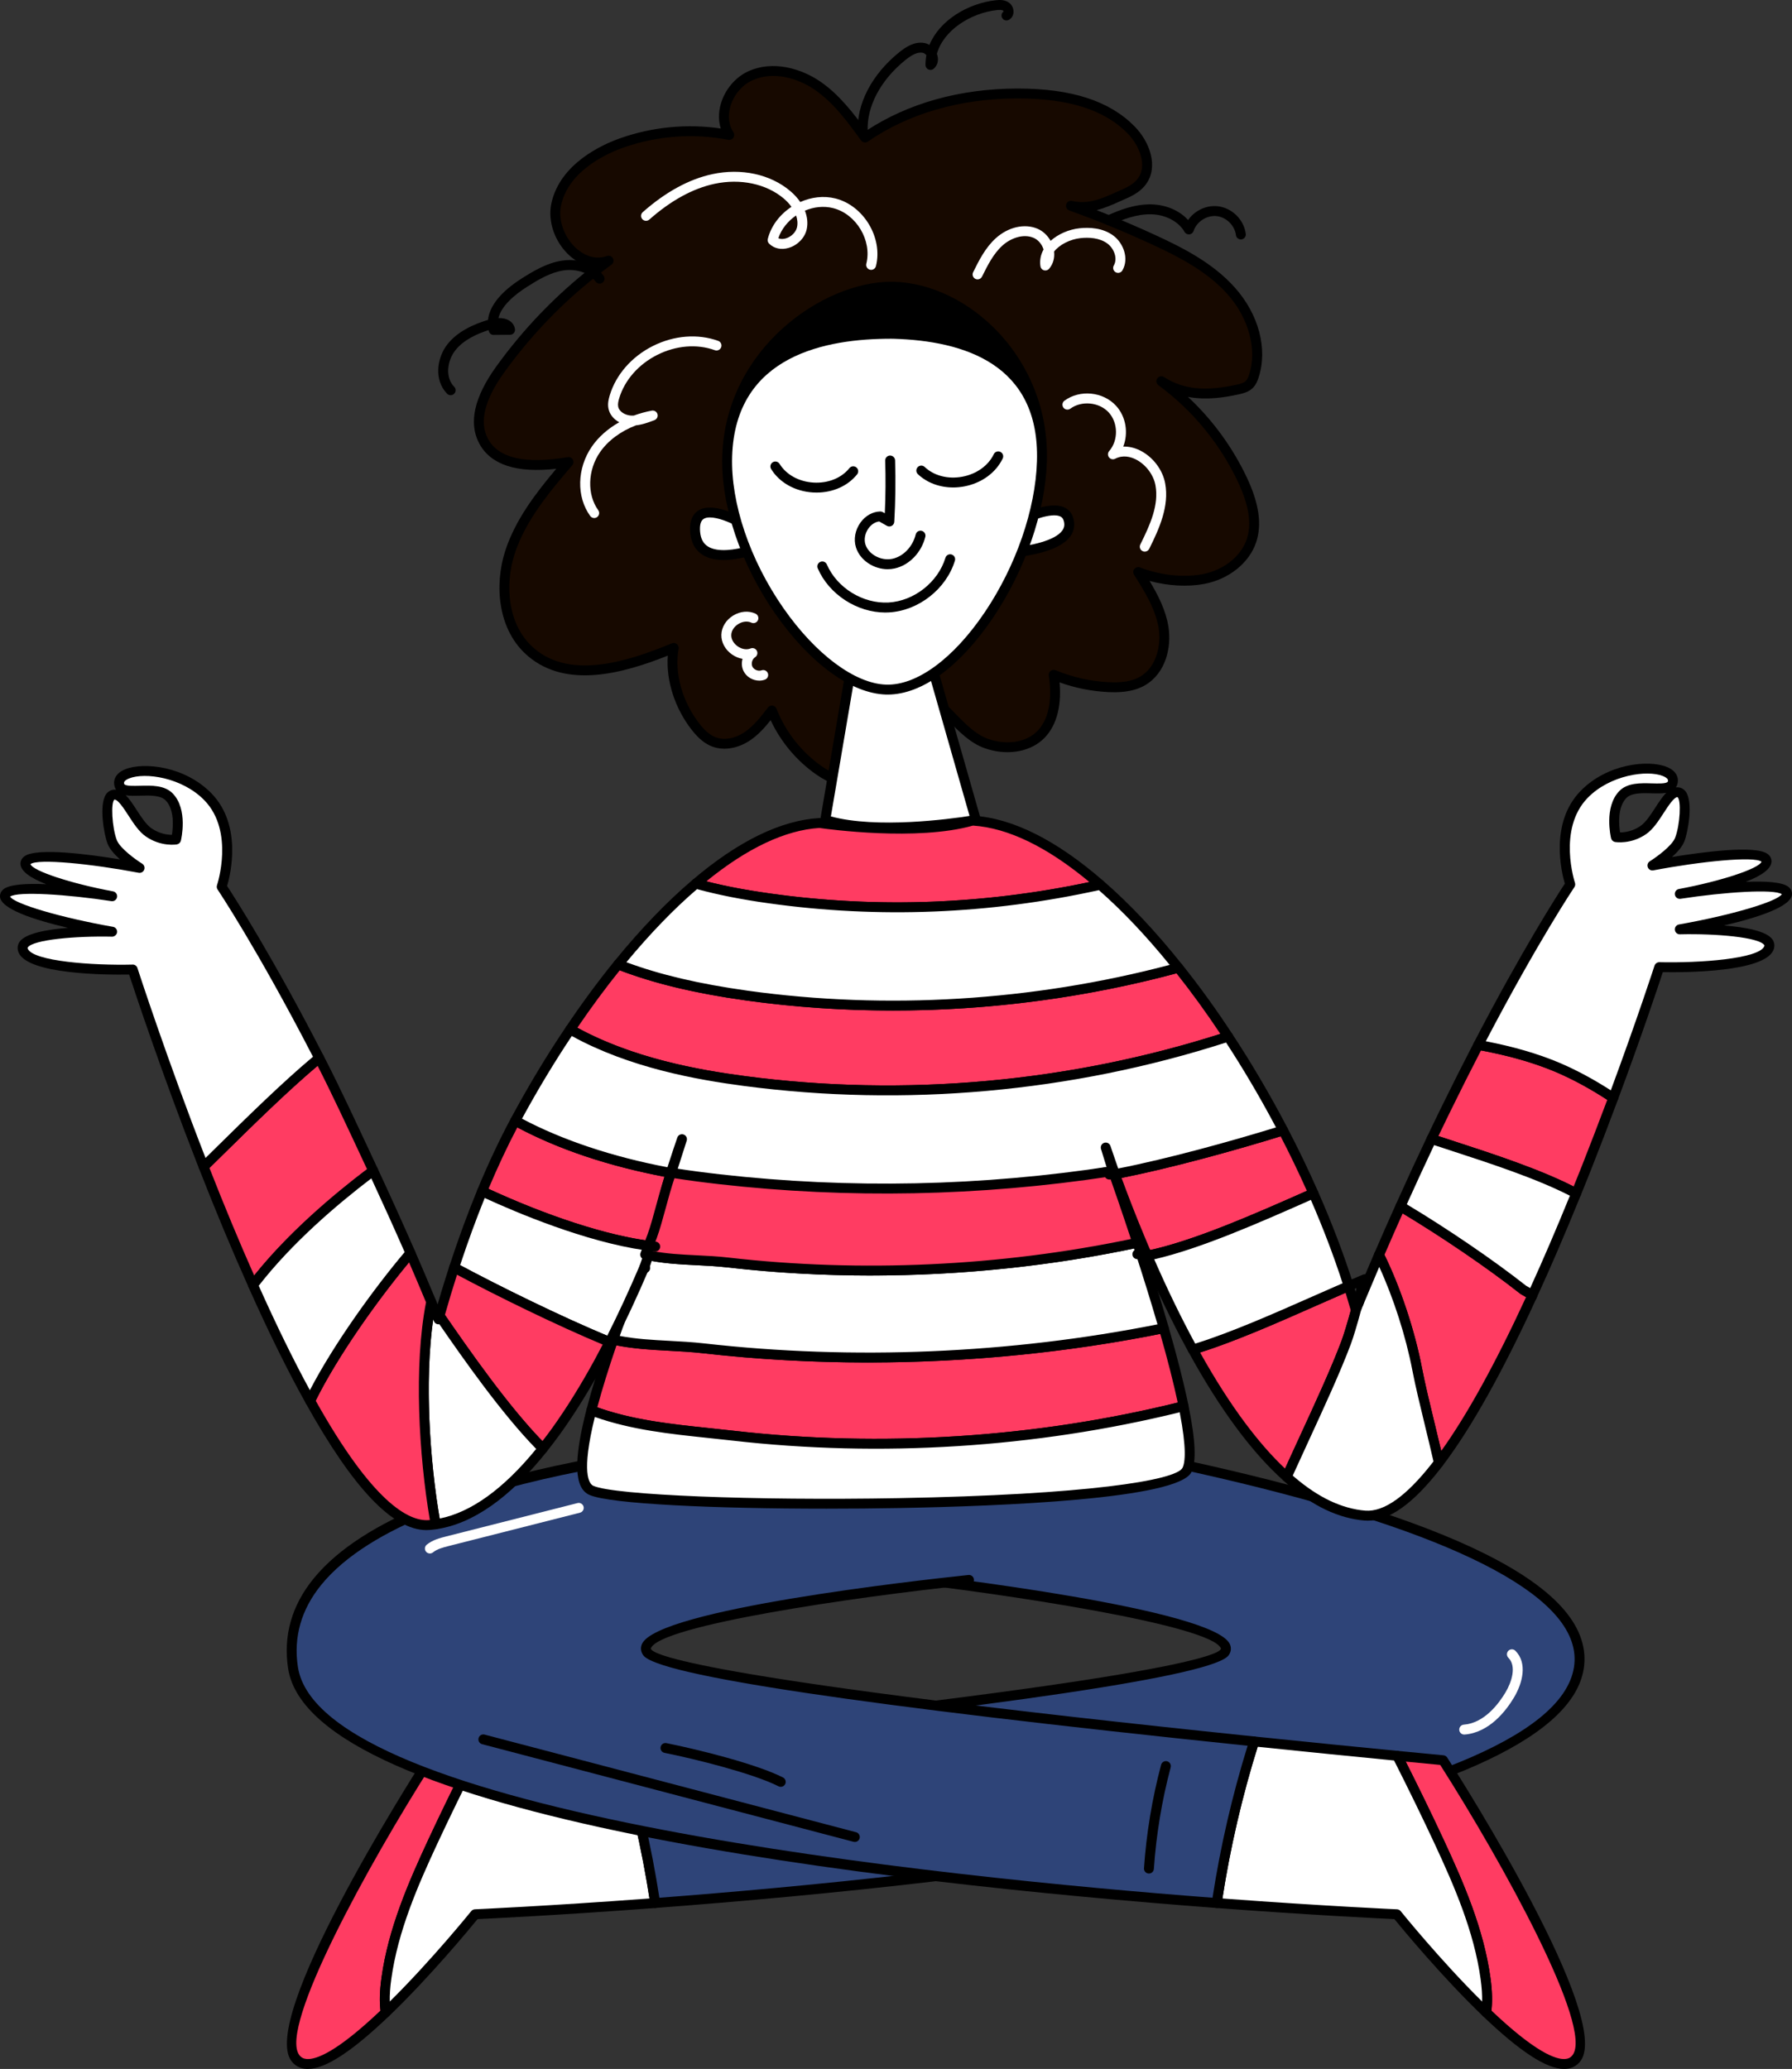
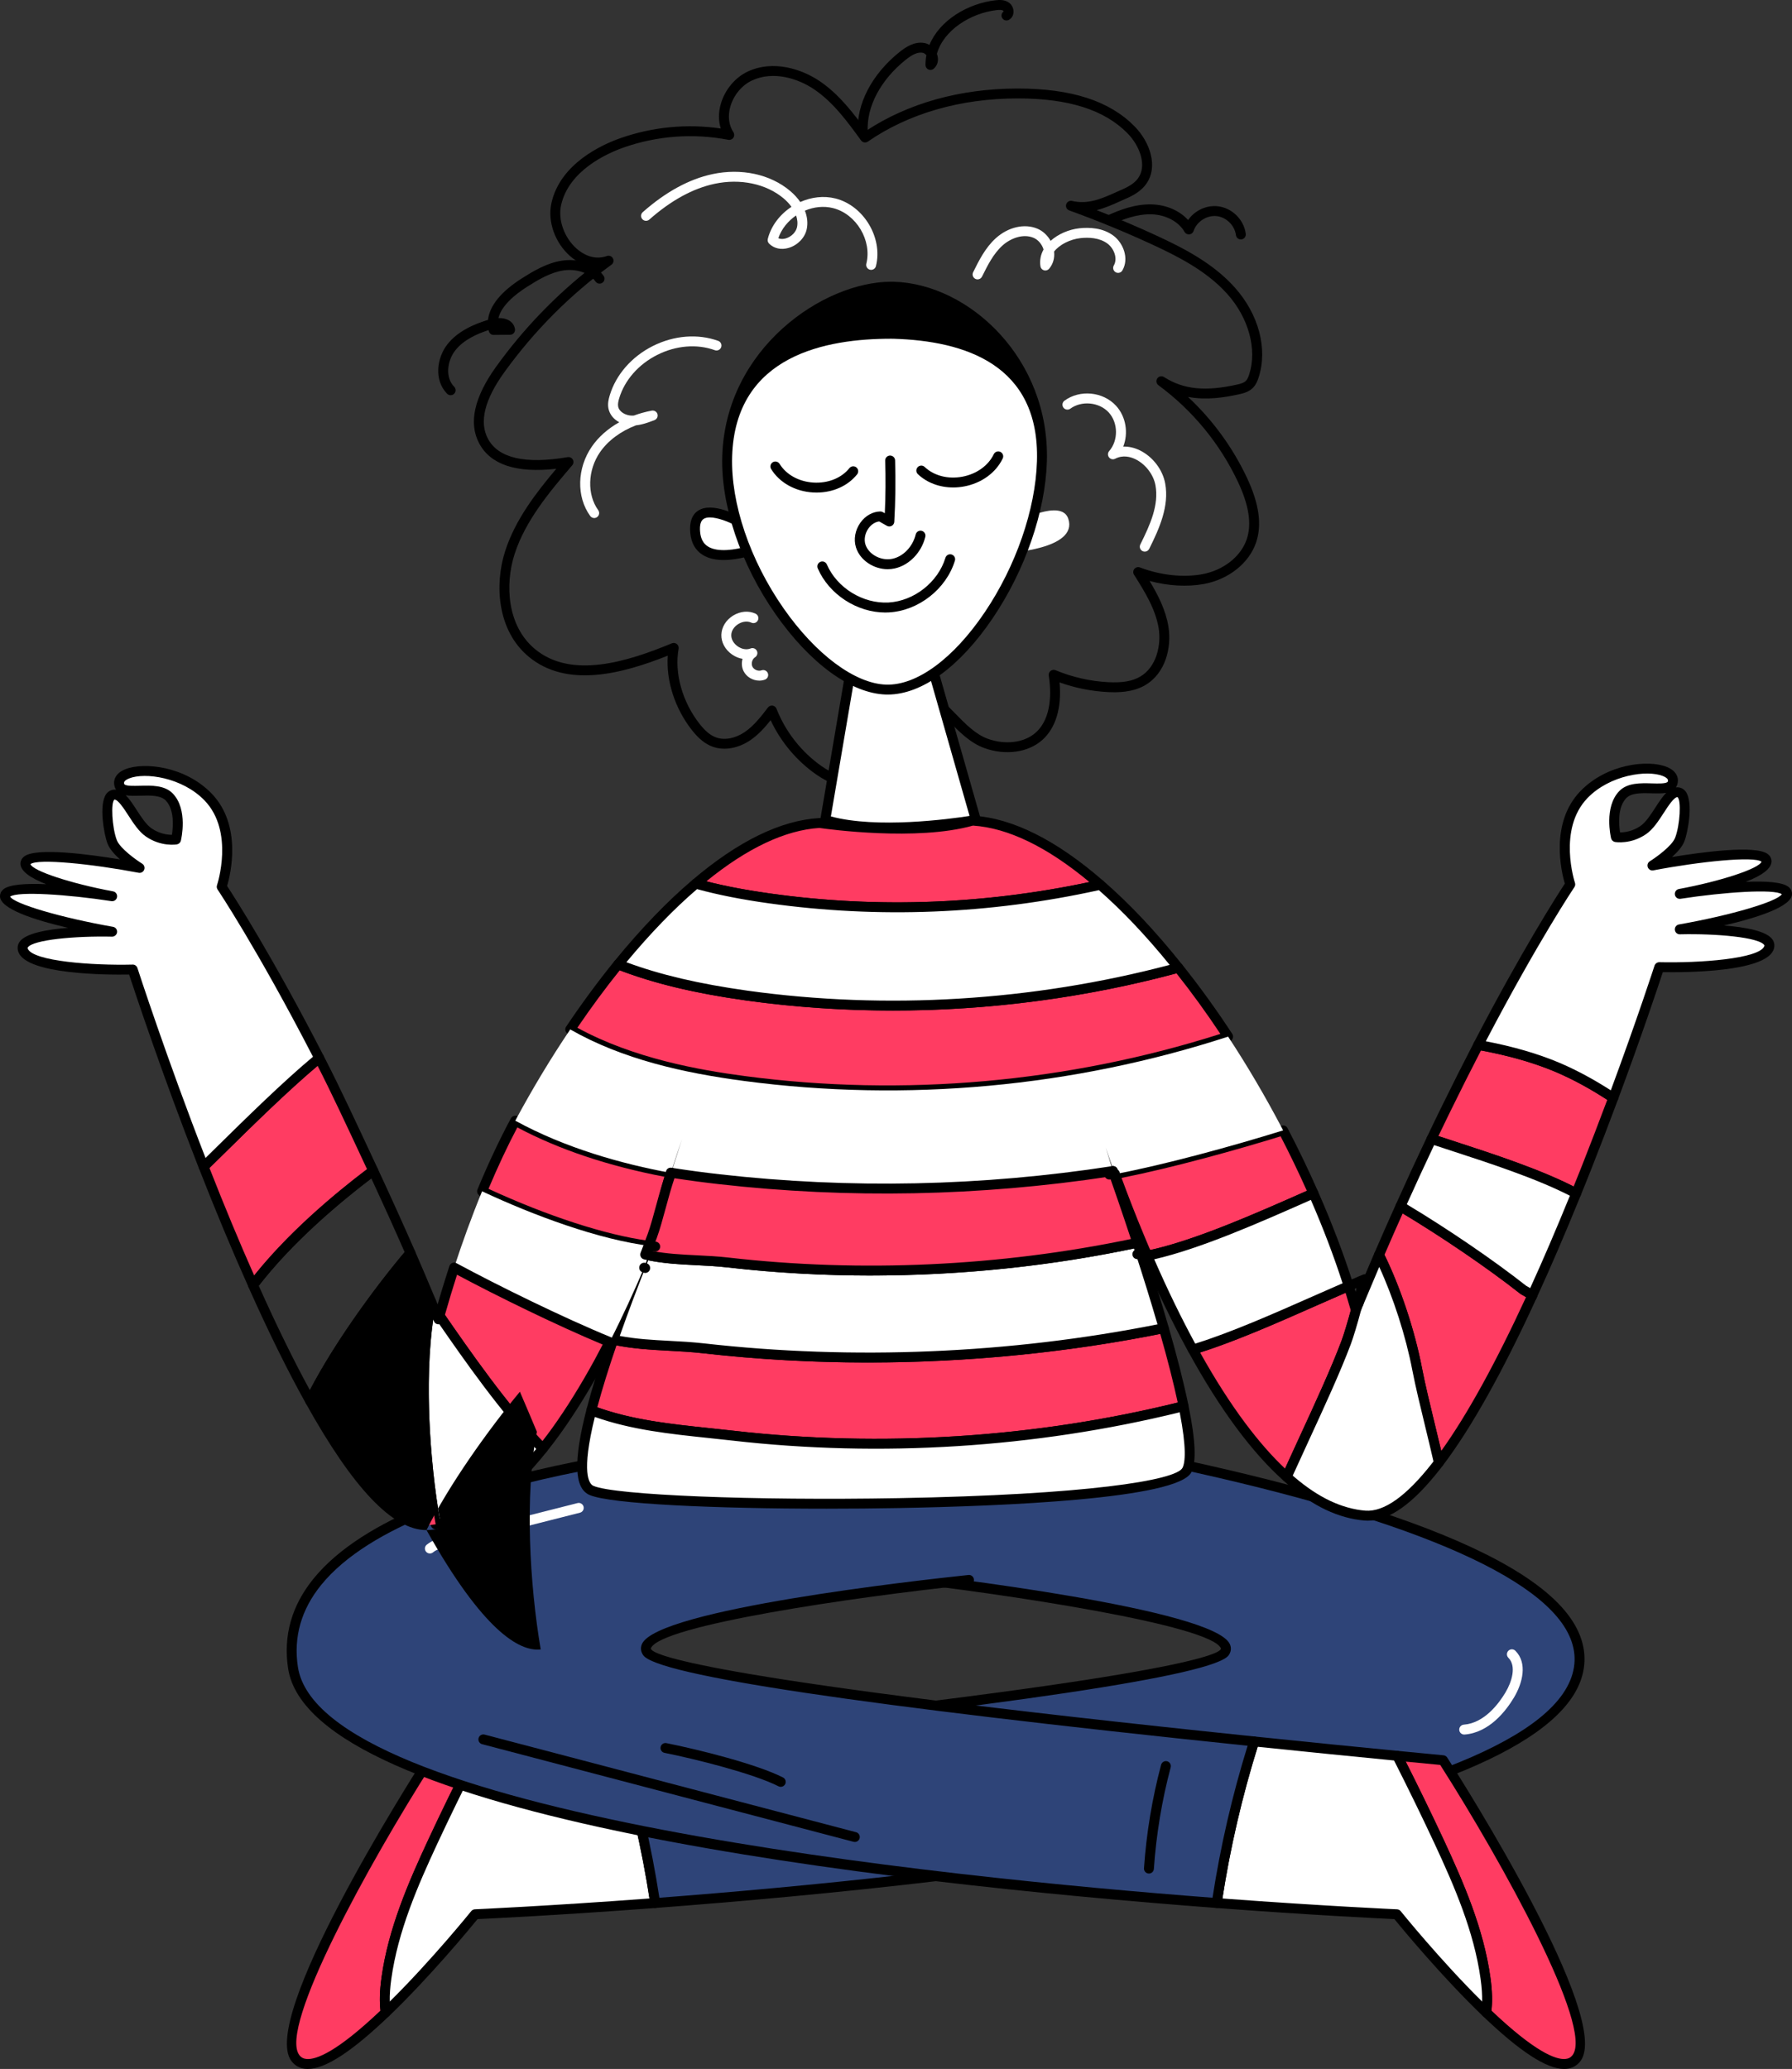
<svg xmlns="http://www.w3.org/2000/svg" id="Layer_2" data-name="Layer 2" width="204.714" height="236.316" viewBox="0 0 204.714 236.316">
  <rect x="0" y="0" width="204.714" height="236.316" fill="#333333" stroke="none" />
  <g id="Layer_1-2" data-name="Layer 1">
    <g>
      <g>
        <g>
          <g>
            <path d="M33.741,235.069c1.6,2.138,6-1.076,10.318-5.207-.179-1.276-.097-2.621.083-3.897.759-5.463,2.973-10.601,5.297-15.601,1.538-3.297,3.138-6.566,4.786-9.814-3.304.324-5.235.503-5.235.503,0,0-18.767,29.326-15.249,34.016Z" fill="#ff3c62" stroke-width="0" />
            <path d="M35.167,236.316c-.08,0-.158-.003-.234-.009-.688-.057-1.241-.359-1.645-.898h0c-3.648-4.864,13.283-31.625,15.225-34.66.094-.147.251-.242.424-.259.001,0,1.931-.18,5.232-.503.207-.019.406.073.522.244s.131.391.037.575c-1.708,3.365-3.315,6.662-4.778,9.798-2.24,4.819-4.491,9.982-5.249,15.439-.205,1.457-.232,2.681-.083,3.74.025.181-.038.362-.169.488-4.247,4.064-7.289,6.045-9.283,6.045ZM49.318,201.591c-7.169,11.239-17.498,29.973-15.125,33.139t.001.001c.207.276.471.418.832.448,1.108.087,3.457-.802,8.435-5.529-.121-1.094-.082-2.329.12-3.763.779-5.611,3.067-10.863,5.344-15.76,1.335-2.862,2.79-5.855,4.33-8.912-2.015.196-3.383.326-3.937.378Z" stroke-width="0" />
          </g>
          <g>
            <path d="M44.059,229.862c5.166-4.945,10.214-11.214,10.214-11.214,0,0,8.269-.359,20.574-1.283-.938-6.256-2.366-12.428-4.276-18.456-6.724.697-12.477,1.269-16.346,1.642-1.648,3.248-3.248,6.518-4.786,9.814-2.324,5-4.538,10.138-5.297,15.601-.179,1.276-.262,2.621-.083,3.897Z" fill="#fff" stroke-width="0" />
            <path d="M44.059,230.428c-.062,0-.125-.01-.185-.032-.201-.069-.345-.245-.375-.455-.164-1.166-.137-2.492.083-4.055.779-5.611,3.067-10.863,5.344-15.76,1.469-3.148,3.082-6.456,4.795-9.831.088-.173.258-.289.45-.307,4.473-.431,10.43-1.029,16.342-1.641.269-.023.517.137.598.392,1.909,6.022,3.354,12.261,4.296,18.543.024.156-.019.314-.117.437-.098.123-.243.2-.4.211-10.988.825-18.85,1.204-20.337,1.272-.908,1.111-5.484,6.649-10.102,11.069-.107.102-.248.157-.391.157ZM54.589,201.083c-1.655,3.269-3.215,6.47-4.638,9.52-2.24,4.819-4.491,9.982-5.249,15.439-.134.951-.192,1.802-.175,2.574,4.772-4.711,9.257-10.265,9.305-10.324.102-.127.254-.203.416-.211.081-.003,8.125-.357,19.947-1.236-.91-5.867-2.263-11.69-4.026-17.327-5.627.581-11.259,1.147-15.581,1.564Z" stroke-width="0" />
          </g>
          <g>
            <path d="M101.193,179.935s41.637,4.697,38.706,8.8c-1.986,2.78-43.078,7.456-69.328,10.173,1.911,6.028,3.338,12.201,4.276,18.456,35.071-2.648,102.916-9.939,105.523-26.87,3.391-22.057-105.729-32.647-109.163-32.715" fill="#2e4478" stroke-width="0" />
            <path d="M74.846,217.931c-.278,0-.517-.203-.559-.482-.933-6.223-2.365-12.403-4.256-18.369-.051-.162-.027-.339.066-.481.093-.143.246-.235.415-.253,61.947-6.413,68.418-9.228,68.926-9.939.057-.08.046-.102.028-.144-1.175-2.639-24.138-6.163-38.336-7.765-.311-.035-.534-.316-.499-.626.035-.311.317-.528.626-.499,6.24.704,37.456,4.419,39.243,8.429.189.423.139.872-.141,1.263-1.624,2.273-24.854,5.75-69.041,10.335,1.754,5.651,3.102,11.485,4.009,17.361,30.989-2.36,101.902-9.588,104.483-26.353.296-1.924-.356-3.854-1.939-5.736-6.095-7.245-26.043-14.073-57.687-19.745-24.396-4.372-47.328-6.55-48.99-6.582-.312-.006-.561-.265-.555-.577.006-.313.259-.545.577-.555.865.017,92.02,8.301,107.52,26.73,1.802,2.142,2.539,4.375,2.191,6.636-2.622,17.027-67.562,24.443-106.04,27.349-.014.001-.029.002-.043.002Z" stroke-width="0" />
          </g>
        </g>
        <g>
          <g>
            <path d="M180.102,235.069c-1.6,2.138-6-1.076-10.318-5.207.179-1.276.097-2.621-.083-3.897-.759-5.463-2.973-10.601-5.297-15.601-1.538-3.297-3.138-6.566-4.786-9.814,3.304.324,5.235.503,5.235.503,0,0,18.767,29.326,15.249,34.016Z" fill="#ff3c62" stroke-width="0" />
            <path d="M178.676,236.316c-1.994,0-5.036-1.981-9.283-6.045-.132-.126-.195-.307-.169-.488.149-1.06.122-2.283-.083-3.739-.758-5.458-3.009-10.621-5.25-15.441-1.481-3.175-3.044-6.38-4.778-9.797-.094-.184-.079-.405.037-.575s.316-.258.522-.244c3.301.323,5.231.503,5.232.503.173.017.33.112.424.259,1.942,3.035,18.87,29.794,15.226,34.66h0c-.404.539-.957.841-1.646.898-.076.007-.154.009-.234.009ZM170.382,229.649c4.979,4.728,7.333,5.618,8.435,5.529.361-.03.626-.172.833-.449h.001c2.374-3.166-7.956-21.901-15.125-33.139-.553-.052-1.922-.182-3.937-.378,1.556,3.087,2.977,6.011,4.33,8.912,2.277,4.899,4.565,10.15,5.345,15.762.201,1.433.24,2.667.119,3.762Z" stroke-width="0" />
          </g>
          <g>
            <path d="M169.785,229.862c-5.166-4.945-10.214-11.214-10.214-11.214,0,0-8.269-.359-20.574-1.283.938-6.256,2.366-12.428,4.276-18.456,6.724.697,12.477,1.269,16.346,1.642,1.648,3.248,3.248,6.518,4.786,9.814,2.324,5,4.538,10.138,5.297,15.601.179,1.276.262,2.621.083,3.897Z" fill="#fff" stroke-width="0" />
            <path d="M169.785,230.428c-.143,0-.284-.055-.391-.157-4.618-4.421-9.194-9.958-10.102-11.069-1.487-.069-9.349-.447-20.337-1.272-.157-.012-.302-.088-.4-.211-.098-.123-.141-.281-.117-.437.942-6.282,2.387-12.521,4.296-18.543.081-.256.333-.416.598-.392,5.914.613,11.871,1.211,16.341,1.641.193.018.363.134.45.307,1.74,3.428,3.308,6.644,4.795,9.831,2.277,4.899,4.565,10.15,5.345,15.762.219,1.561.246,2.888.082,4.054-.03.21-.174.386-.375.455-.06.022-.123.032-.185.032ZM139.648,216.846c11.821.879,19.865,1.233,19.947,1.236.163.007.314.084.416.211.048.059,4.532,5.613,9.304,10.324.017-.771-.041-1.623-.174-2.573-.758-5.458-3.009-10.621-5.25-15.441-1.441-3.089-2.96-6.206-4.638-9.52-4.319-.417-9.951-.982-15.58-1.564-1.762,5.637-3.115,11.461-4.026,17.327Z" stroke-width="0" />
          </g>
          <g>
            <path d="M110.698,180.458s-39.684,4.174-36.753,8.277c1.986,2.78,43.078,7.456,69.328,10.173-1.911,6.028-3.338,12.201-4.276,18.456-35.071-2.648-102.916-9.939-105.523-26.87-3.517-22.877,54.415-25.807,54.415-25.807" fill="#2e4478" stroke-width="0" />
            <path d="M138.997,217.931c-.014,0-.029-.001-.043-.002-38.477-2.905-103.418-10.322-106.04-27.349-.575-3.743.406-7.202,2.916-10.282,11.384-13.967,50.375-16.093,52.03-16.177.31-.021.578.224.594.537.016.312-.224.578-.537.594-.4.02-40.143,2.183-51.21,15.761-2.299,2.821-3.199,5.981-2.675,9.394,2.581,16.765,73.494,23.992,104.483,26.353.907-5.876,2.255-11.71,4.009-17.361-44.187-4.585-67.417-8.062-69.041-10.335-.287-.402-.338-.861-.144-1.293,1.778-3.95,31.381-7.254,37.298-7.876.311-.033.589.193.622.503s-.193.589-.504.622c-13.448,1.415-35.218,4.624-36.384,7.216-.02.044-.034.076.033.17.507.71,6.978,3.526,68.926,9.939.169.018.322.111.415.253.093.142.117.319.066.481-1.891,5.967-3.323,12.146-4.256,18.369-.042.279-.281.482-.559.482Z" stroke-width="0" />
          </g>
        </g>
        <path d="M131.251,213.996c-.013,0-.026-.001-.039-.001-.312-.022-.547-.292-.526-.604.273-3.982.931-7.957,1.955-11.815.08-.302.39-.481.692-.402.302.08.482.39.402.693-1.006,3.787-1.651,7.691-1.92,11.602-.02.298-.269.527-.564.527Z" stroke-width="0" />
        <path d="M97.654,210.39c-.048,0-.096-.006-.144-.019l-42.436-11.15c-.302-.079-.483-.389-.404-.691.079-.303.39-.485.691-.403l42.436,11.15c.302.079.483.389.404.691-.067.254-.296.422-.547.422Z" stroke-width="0" />
        <path d="M89.192,204.094c-.086,0-.173-.019-.255-.061-2.895-1.468-9.526-3.123-13.026-3.822-.306-.061-.505-.359-.444-.665.061-.307.36-.51.666-.444,3.7.738,10.3,2.393,13.316,3.922.279.141.39.482.249.76-.1.197-.299.31-.505.31Z" stroke-width="0" />
        <path d="M167.266,198.121c-.293,0-.541-.226-.564-.522-.024-.312.209-.584.521-.608,2.335-.18,3.981-2.379,4.755-3.674.743-1.242,1.276-3.026.336-3.965-.221-.221-.221-.579-.001-.8.221-.223.579-.222.8-.001,1.4,1.398.833,3.679-.164,5.347-.886,1.483-2.797,4.003-5.64,4.222-.015.001-.03.002-.044.002Z" fill="#fff" stroke-width="0" />
        <path d="M49.108,177.44c-.164,0-.326-.071-.438-.207-.198-.241-.163-.599.079-.796.671-.55,1.497-.76,2.225-.946l15.003-3.809c.304-.076.611.107.688.409.077.303-.106.611-.409.688l-15.003,3.809c-.644.164-1.31.333-1.787.724-.105.086-.232.128-.358.128Z" fill="#fff" stroke-width="0" />
      </g>
      <g>
-         <path d="M98.823,15.705c-1.59-2.188-3.225-4.42-5.46-5.943-2.234-1.524-5.224-2.225-7.678-1.09s-3.859,4.482-2.374,6.742c-4.072-.787-8.353-.471-12.265.906-3.371,1.186-6.728,3.51-7.5,7-.772,3.489,2.612,7.657,5.977,6.455-4.744,3.446-8.934,7.651-12.364,12.406-1.735,2.406-3.315,5.588-1.914,8.202,1.687,3.148,6.18,2.988,9.7,2.389-2.685,3.149-5.433,6.41-6.7,10.35-1.266,3.94-.689,8.773,2.485,11.429,4.38,3.665,10.962,1.639,16.236-.551-.568,3.132.564,6.564,2.535,9.063.561.712,1.237,1.373,2.087,1.688,1.262.466,2.712.077,3.823-.681s1.948-1.845,2.766-2.913c1.069,2.743,2.968,5.156,5.384,6.838,1.617,1.126,3.738,1.933,5.532,1.117.812-.37,1.45-1.029,2.068-1.673,2.137-2.229,4.274-4.458,6.411-6.687,1.555,1.454,3.07,3.437,5.071,4.161,2.002.724,4.435.611,6.031-.797,1.891-1.667,2.078-4.551,1.692-7.042,1.966.816,4.072,1.295,6.197,1.408,1.353.072,2.773-.019,3.947-.696,2.022-1.166,2.783-3.821,2.409-6.125s-1.648-4.348-2.896-6.321c2.303.877,4.992,1.25,7.415.803,2.423-.446,4.737-2.042,5.522-4.377.763-2.268.006-4.76-1.01-6.926-2.092-4.458-5.314-8.381-9.281-11.298,2.718,1.739,5.671,1.633,8.819.925.442-.1.899-.235,1.223-.551.268-.262.416-.621.531-.977,1.084-3.347-.268-7.112-2.614-9.734-2.346-2.622-5.549-4.3-8.741-5.778-3.123-1.446-6.309-2.755-9.546-3.924,2.271.523,4.039-.442,6.171-1.384.737-.326,1.458-.751,1.936-1.399,1.303-1.763.289-4.339-1.25-5.9-3.286-3.335-8.344-4.156-13.025-4.143-6.173.017-12.27,1.523-17.352,5.029Z" fill="#170900" stroke-width="0" />
        <path d="M97.515,90.003c-1.331.001-2.814-.526-4.277-1.545-2.231-1.554-4.051-3.729-5.202-6.196-.653.82-1.393,1.651-2.305,2.274-1.397.953-3.019,1.232-4.338.746-.829-.307-1.571-.901-2.335-1.868-1.963-2.489-2.981-5.67-2.772-8.525-5.243,2.088-11.554,3.748-15.918.096-3.555-2.974-3.898-8.188-2.661-12.035,1.157-3.599,3.539-6.671,5.841-9.406-4.54.516-7.496-.454-8.802-2.892-1.243-2.319-.586-5.28,1.954-8.801,3.095-4.293,6.766-8.105,10.928-11.356-.875-.145-1.733-.566-2.503-1.245-1.737-1.532-2.594-3.964-2.132-6.051,1.006-4.545,5.835-6.697,7.864-7.412,3.682-1.296,7.629-1.675,11.482-1.11-.273-.867-.275-1.833.005-2.812.461-1.614,1.65-3.034,3.102-3.705,2.885-1.335,6.146-.289,8.235,1.136,2.179,1.486,3.828,3.65,5.277,5.637,4.762-3.138,10.7-4.802,17.214-4.82h.113c6.103,0,10.46,1.41,13.317,4.311,1.762,1.788,2.775,4.641,1.302,6.634-.468.633-1.155,1.135-2.163,1.58l-.613.274c-.953.429-1.879.847-2.848,1.09,2.313.9,4.606,1.876,6.846,2.913,3.002,1.39,6.414,3.108,8.925,5.913,2.746,3.068,3.792,7.01,2.731,10.286-.129.397-.309.851-.674,1.207-.423.413-.968.58-1.494.699-1.728.389-3.795.705-5.899.316,2.809,2.624,5.112,5.777,6.749,9.265,1.374,2.929,1.712,5.332,1.034,7.347-.797,2.367-3.135,4.233-5.956,4.753-1.912.352-4.111.224-6.22-.345.951,1.575,1.847,3.308,2.156,5.215.381,2.348-.302,5.332-2.685,6.706-1.422.819-3.112.83-4.261.771-1.881-.101-3.723-.471-5.49-1.105.262,2.902-.433,5.223-1.994,6.598-1.608,1.417-4.197,1.772-6.598.905-1.633-.591-2.908-1.897-4.141-3.16-.242-.249-.482-.495-.722-.732l-6.018,6.278c-.619.645-1.32,1.377-2.242,1.796-.555.253-1.165.376-1.812.376ZM88.177,80.59c.026,0,.053.002.08.005.202.029.374.165.448.355,1.025,2.63,2.864,4.966,5.18,6.58.869.605,3.094,1.922,4.974,1.067.724-.33,1.319-.95,1.894-1.55l6.411-6.687c.215-.223.569-.233.795-.022.387.362.772.756,1.162,1.156,1.143,1.172,2.326,2.384,3.715,2.887,2.017.728,4.162.459,5.465-.689,1.928-1.7,1.772-4.822,1.507-6.531-.031-.202.049-.406.21-.532.161-.126.378-.155.567-.077,1.917.796,3.939,1.256,6.01,1.366,1.598.088,2.752-.112,3.635-.621,1.905-1.099,2.441-3.644,2.133-5.544-.361-2.226-1.665-4.289-2.815-6.109-.13-.206-.114-.472.04-.66.154-.189.411-.257.639-.171,2.346.893,4.937,1.176,7.111.775,2.424-.447,4.421-2.017,5.089-4.001.581-1.725.258-3.853-.986-6.505-2.057-4.383-5.205-8.215-9.104-11.083-.246-.181-.304-.524-.131-.776.173-.252.513-.322.771-.156,2.219,1.421,4.728,1.675,8.39.849.363-.082.73-.187.951-.404.189-.185.303-.481.389-.747.923-2.85-.057-6.455-2.498-9.182-2.367-2.645-5.659-4.299-8.557-5.642-3.094-1.432-6.29-2.746-9.501-3.905-.282-.102-.435-.405-.351-.692.085-.287.376-.462.67-.392,1.863.43,3.407-.268,5.195-1.073l.62-.278c.82-.362,1.364-.749,1.71-1.218,1.084-1.466.192-3.756-1.198-5.166-2.634-2.674-6.727-3.974-12.511-3.974h-.11c-6.495.018-12.384,1.722-17.032,4.929-.253.174-.599.115-.779-.133-1.544-2.125-3.141-4.322-5.321-5.809-1.832-1.249-4.666-2.179-7.122-1.044-1.162.537-2.116,1.682-2.489,2.989-.308,1.077-.183,2.117.35,2.929.125.19.124.437-.003.626-.127.189-.355.284-.578.24-3.993-.771-8.133-.465-11.97.884-1.851.652-6.252,2.598-7.135,6.588-.37,1.671.36,3.709,1.775,4.958.625.552,1.906,1.394,3.459.842.265-.095.559.019.691.269.132.249.06.556-.168.722-4.713,3.424-8.83,7.556-12.237,12.28-2.265,3.14-2.895,5.699-1.874,7.604,1.189,2.218,4.252,2.924,9.107,2.099.232-.042.469.071.587.278.117.207.093.465-.062.647-2.503,2.937-5.341,6.265-6.591,10.156-1.121,3.487-.842,8.185,2.309,10.822,4.15,3.472,10.547,1.482,15.656-.639.191-.079.411-.049.572.082.161.13.239.338.202.542-.504,2.779.424,6.079,2.422,8.612.629.797,1.214,1.276,1.839,1.508.976.36,2.212.129,3.307-.618,1.047-.715,1.855-1.77,2.636-2.79.108-.141.275-.222.449-.222Z" stroke-width="0" />
      </g>
      <g>
        <path d="M94.275,93.655l3.128-18.377,8.602-.782,5.474,19.159s-10.948,1.955-17.204,0Z" fill="#fff" stroke-width="0" />
        <path d="M101.545,95.095c-2.603,0-5.277-.225-7.439-.9-.27-.084-.437-.356-.389-.635l3.128-18.377c.043-.253.251-.445.507-.469l8.602-.782c.269-.03.52.147.595.408l5.474,19.159c.044.154.021.319-.064.455-.085.136-.223.229-.381.258-.298.053-5.032.883-10.034.883ZM94.918,93.252c5.25,1.421,13.527.304,15.843-.054l-5.17-18.096-7.702.7-2.971,17.451Z" stroke-width="0" />
      </g>
      <g>
        <g>
          <path d="M84.5,59.637s-5.474-3.128-5.083,1.173c.391,4.301,6.647,1.955,6.647,1.955l-1.564-3.128Z" fill="#fff" stroke-width="0" />
          <path d="M82.684,63.967c-.852,0-1.714-.148-2.408-.584-.84-.527-1.318-1.375-1.422-2.521-.111-1.226.197-2.082.915-2.545,1.63-1.048,4.671.633,5.012.828.097.055.175.138.226.238l1.564,3.128c.072.144.079.311.02.46s-.178.267-.328.323c-.106.039-1.821.671-3.579.671ZM81.094,59.101c-.283,0-.53.05-.714.169-.336.215-.47.717-.4,1.489.071.786.364,1.33.896,1.664,1.14.717,3.197.35,4.388.008l-1.192-2.384c-.826-.447-2.086-.945-2.978-.945Z" stroke-width="0" />
        </g>
        <g>
          <path d="M116.172,59.637s5.083-2.737,5.865-.391c1.173,3.519-7.038,3.91-7.038,3.91l1.173-3.519Z" fill="#fff" stroke-width="0" />
-           <path d="M114.999,63.722c-.177,0-.344-.082-.451-.224-.113-.149-.145-.343-.086-.521l1.173-3.519c.046-.137.142-.251.269-.319.377-.202,3.732-1.959,5.578-1.228.532.211.91.611,1.092,1.157.257.771.165,1.512-.266,2.142-1.491,2.176-6.693,2.485-7.282,2.513-.009.001-.018.001-.027.001ZM116.637,60.032l-.831,2.494c1.768-.182,4.727-.729,5.568-1.958.233-.34.273-.703.126-1.143-.077-.232-.211-.374-.435-.463-.974-.385-3.146.415-4.428,1.07Z" stroke-width="0" />
        </g>
        <g>
          <g>
            <path d="M119.026,52.71c-.365,11.855-9.903,26.298-17.815,26.054s-18.503-14.793-18.138-26.649c.365-11.855,11.155-19.608,19.068-19.365,7.912.243,17.25,8.104,16.885,19.96Z" fill="#fff" stroke-width="0" />
            <path d="M101.411,79.333c-.073,0-.145-.001-.217-.003-3.965-.122-8.682-3.566-12.62-9.212-3.971-5.694-6.239-12.431-6.066-18.02.379-12.322,11.549-19.919,19.295-19.919.12,0,.238.002.356.005,8.537.263,17.796,8.765,17.433,20.544-.176,5.722-2.484,12.4-6.174,17.863-3.762,5.57-8.125,8.742-12.007,8.742ZM101.79,38.69c-7.286,0-17.794,1.798-18.152,13.442-.165,5.355,2.027,11.836,5.864,17.338,3.678,5.275,8.171,8.619,11.726,8.728,3.5.114,7.693-2.973,11.252-8.241,3.575-5.293,5.811-11.747,5.98-17.264v-.001c.342-11.112-8.335-13.75-16.337-13.997-.11-.004-.221-.005-.333-.005Z" stroke-width="0" />
          </g>
          <path d="M101.413,65.016c-1.611,0-3.172-1.025-3.631-2.498-.287-.919-.095-1.974.512-2.824.563-.787,1.387-1.251,2.26-1.274.105-.004.205.023.294.074l.231.13c.091-1.997.106-4.014.044-6.008-.01-.313.236-.574.548-.584.309-.001.573.236.583.548.072,2.331.041,4.693-.093,7.021-.011.195-.123.371-.295.464-.171.094-.38.092-.55-.005l-.879-.499c-.463.059-.902.341-1.224.79-.396.554-.531,1.254-.352,1.828.36,1.156,1.805,1.925,3.091,1.646,1.248-.27,2.315-1.387,2.656-2.778.074-.304.381-.49.684-.415.304.075.489.381.415.685-.441,1.802-1.854,3.255-3.515,3.615-.259.056-.521.083-.781.083Z" stroke-width="0" />
          <path d="M101.138,69.962c-3.236,0-6.434-2.066-7.719-5.041-.124-.287.008-.62.295-.744.286-.124.62.008.744.295,1.159,2.683,4.121,4.499,7.038,4.348,2.919-.164,5.655-2.311,6.508-5.108.091-.299.407-.47.706-.376.299.091.468.407.376.706-.986,3.234-4.152,5.718-7.527,5.907-.14.008-.281.012-.421.012Z" stroke-width="0" />
          <path d="M93.284,56.262c-.141,0-.283-.004-.425-.013-2.031-.125-3.813-1.124-4.765-2.673-.164-.266-.08-.615.186-.778.266-.164.615-.081.779.186.759,1.235,2.206,2.034,3.87,2.136,1.659.1,3.197-.513,4.102-1.646.195-.244.552-.285.795-.089.244.195.284.551.089.795-1.055,1.321-2.763,2.082-4.63,2.082Z" stroke-width="0" />
          <path d="M108.884,55.678c-1.542,0-2.99-.534-4.028-1.52-.227-.215-.236-.573-.02-.8.216-.227.574-.236.8-.02,1.051.998,2.653,1.415,4.286,1.113,1.633-.302,2.98-1.263,3.605-2.571.135-.282.473-.401.754-.267.282.135.402.472.267.754-.78,1.634-2.433,2.83-4.42,3.197-.417.077-.834.115-1.244.115Z" stroke-width="0" />
        </g>
      </g>
      <path d="M99.518,30.823c-.046,0-.092-.005-.138-.017-.303-.076-.487-.383-.412-.686.664-2.656-1.149-5.684-3.805-6.351-1.071-.268-2.201-.135-3.213.293.277.706.355,1.43.208,2.119-.206.968-1.031,1.825-2.054,2.131-.854.257-1.673.081-2.242-.483-.143-.141-.2-.346-.151-.541.384-1.517,1.4-2.807,2.706-3.664-.262-.365-.575-.691-.892-.957-1.996-1.678-4.951-2.302-7.902-1.671-2.473.529-4.978,1.904-7.447,4.084-.235.207-.592.185-.799-.049-.207-.234-.185-.592.05-.799,2.616-2.311,5.294-3.772,7.959-4.343,3.291-.706,6.605.009,8.867,1.911.469.394.861.825,1.169,1.274,1.259-.559,2.678-.742,4.018-.404,3.229.812,5.435,4.493,4.627,7.723-.064.258-.295.429-.548.429ZM88.915,27.204c.315.147.66.085.864.024.629-.188,1.151-.715,1.272-1.282.096-.45.042-.903-.108-1.334-.926.634-1.665,1.535-2.028,2.592Z" fill="#fff" stroke-width="0" />
      <path d="M67.883,59.17c-.175,0-.348-.081-.459-.234-1.593-2.197-1.517-5.455.185-7.924.766-1.111,1.843-2.058,3.132-2.781-.609-.331-1.106-.874-1.239-1.601-.097-.529.022-1.038.15-1.466.713-2.37,2.509-4.427,4.927-5.642,2.417-1.215,5.139-1.429,7.467-.588.294.106.446.43.34.725-.107.294-.432.447-.725.34-2.037-.738-4.432-.542-6.573.534-2.141,1.076-3.728,2.883-4.352,4.957-.09.298-.174.643-.12.937.112.613.821.992,1.431,1.037.12.009.241.009.363.001.652-.24,1.339-.429,2.051-.563.289-.048.57.12.649.403.08.282-.069.578-.343.682-.644.245-1.353.517-2.112.594-1.747.67-3.194,1.739-4.114,3.073-1.412,2.048-1.496,4.83-.201,6.617.183.253.127.607-.126.79-.1.073-.217.108-.332.108Z" fill="#fff" stroke-width="0" />
      <path d="M111.676,31.912c-.084,0-.17-.019-.251-.059-.28-.139-.395-.478-.256-.758.65-1.314,1.387-2.803,2.596-3.893,1.413-1.274,3.275-1.698,4.743-1.082.629.265,1.164.766,1.51,1.39.848-.764,2.074-1.307,3.31-1.438,1.097-.117,2.66-.064,3.881.857,1.104.832,1.804,2.581,1.012,3.957-.156.271-.502.365-.773.208-.271-.156-.364-.502-.208-.773.469-.814.01-1.943-.712-2.488-.926-.699-2.187-.731-3.08-.636-1.196.127-2.411.743-3.033,1.536.084.741-.117,1.444-.571,1.968-.144.167-.372.235-.585.173-.212-.061-.369-.24-.402-.458-.101-.662.022-1.317.358-1.918-.182-.599-.62-1.115-1.145-1.335-1.211-.511-2.654.074-3.546.878-1.048.946-1.705,2.272-2.34,3.555-.099.2-.299.315-.508.315Z" fill="#fff" stroke-width="0" />
      <path d="M130.773,63.008c-.085,0-.171-.019-.252-.06-.28-.14-.393-.48-.253-.759,1.142-2.286,2.134-4.523,1.73-6.756-.22-1.218-1.134-2.413-2.275-2.974-.574-.282-1.442-.521-2.325-.064-.24.126-.538.061-.706-.153-.168-.214-.16-.517.019-.722,1.056-1.208,1.033-3.226-.051-4.408-1.083-1.183-3.092-1.382-4.387-.434-.252.186-.607.13-.791-.122-.185-.253-.13-.607.123-.791,1.767-1.295,4.41-1.032,5.89.583,1.144,1.248,1.422,3.118.823,4.663.625-.022,1.271.122,1.903.432,1.471.723,2.605,2.21,2.89,3.788.465,2.573-.65,5.098-1.831,7.464-.099.198-.299.313-.507.313Z" fill="#fff" stroke-width="0" />
      <path d="M86.741,77.741c-.738,0-1.468-.417-1.801-1.093-.215-.436-.243-.937-.115-1.395-.414-.069-.825-.236-1.2-.498-.788-.549-1.243-1.393-1.218-2.259.025-.866.528-1.682,1.346-2.186.818-.502,1.775-.584,2.558-.216.283.133.405.47.272.753-.133.283-.471.404-.753.272-.437-.206-.992-.148-1.483.156-.492.302-.794.771-.808,1.253-.014.483.261.968.735,1.299.474.33,1.024.42,1.472.24.271-.109.581.007.714.267.133.26.046.58-.201.736-.332.211-.477.724-.303,1.078.174.353.668.551,1.039.418.293-.107.618.044.725.338.107.293-.044.618-.338.725-.208.076-.425.112-.641.112Z" fill="#fff" stroke-width="0" />
      <path d="M98.563,15.63c-.298,0-.547-.233-.565-.534-.181-3.197,1.597-6.618,4.758-9.151.676-.543,1.706-1.243,2.844-1.033.201.036.396.113.575.221,1.161-2.821,4.388-4.738,7.535-5.101.504-.06,1.082-.071,1.561.276.343.25.541.691.506,1.125-.03.375-.23.682-.546.843-.279.141-.62.029-.76-.25-.128-.253-.048-.557.177-.716-.006-.034-.024-.073-.041-.086-.164-.12-.479-.102-.765-.068-2.933.338-6.06,2.278-6.814,4.996.025.065.046.132.064.199.154.588-.01,1.151-.439,1.507-.169.14-.403.169-.601.077-.198-.093-.325-.291-.326-.51-.002-.384.033-.756.101-1.117-.117-.146-.274-.254-.429-.282-.527-.092-1.121.152-1.933.803-2.876,2.305-4.497,5.372-4.336,8.204.018.312-.221.579-.533.597-.011.001-.022.001-.033.001Z" stroke-width="0" />
      <path d="M51.48,45.141c-.147,0-.293-.056-.404-.17-1.518-1.547-1.183-4.073.018-5.621,1.241-1.598,3.217-2.37,4.653-2.813.183-1.619,1.496-3.237,3.871-4.744,1.376-.872,2.858-1.746,4.525-2.014,1.959-.316,3.848.362,4.813,1.725.18.255.12.609-.135.789-.255.18-.608.12-.789-.135-.816-1.153-2.452-1.466-3.709-1.262-1.456.234-2.769,1.01-4.098,1.853-1.395.884-2.934,2.149-3.289,3.58.446-.013.899.074,1.259.3.35.221.569.55.632.955.025.163-.021.328-.127.453-.106.126-.262.198-.426.2l-1.868.017c-.262.018-.495-.171-.56-.421-.011-.044-.022-.087-.032-.13-1.254.407-2.848,1.084-3.823,2.341-.884,1.139-1.175,3.043-.105,4.134.219.223.215.581-.008.8-.11.108-.253.162-.396.162Z" stroke-width="0" />
      <path d="M141.751,27.349c-.281,0-.525-.21-.561-.496-.138-1.111-1.118-2.065-2.232-2.173-1.113-.101-2.259.642-2.607,1.706-.07.213-.259.365-.482.387-.222.018-.439-.089-.549-.285-.664-1.175-2.149-1.965-3.784-2.011-1.706-.04-3.357.611-4.604,1.192-.283.132-.62.009-.752-.274s-.009-.62.274-.752c1.361-.633,3.177-1.347,5.114-1.298,1.671.048,3.184.713,4.158,1.786.736-1.058,2.034-1.703,3.34-1.578,1.648.159,3.043,1.518,3.247,3.16.038.31-.182.593-.492.631-.024.003-.047.004-.07.004Z" stroke-width="0" />
      <g>
        <path d="M125.689,101.059c-12.387,2.764-25.229,3.315-37.781,1.557-2.821-.393-5.662-.914-8.421-1.686,4.821-4.1,9.676-6.665,14.139-6.929,0,0,10.945,1.615,17.463-.271,4.607.271,9.628,3,14.601,7.329Z" fill="#ff3c62" stroke-width="0" />
        <path d="M102.488,104.2c-4.896,0-9.788-.34-14.659-1.022-3.232-.45-6.011-1.007-8.495-1.702-.201-.056-.355-.219-.4-.423-.045-.204.026-.417.186-.553,5.204-4.426,10.073-6.802,14.472-7.063.039-.002.078-.001.116.005.108.016,10.9,1.575,17.223-.255.062-.017.126-.024.19-.021,4.527.266,9.554,2.779,14.939,7.468.161.14.229.359.177.566-.052.207-.217.366-.425.413-7.725,1.724-15.528,2.588-23.324,2.588ZM80.69,100.666c2.165.553,4.564,1.009,7.297,1.39,12.121,1.697,24.382,1.257,36.466-1.307-4.822-4.015-9.293-6.183-13.302-6.449-6.389,1.805-16.584.408-17.548.269-3.902.249-8.242,2.299-12.912,6.096Z" stroke-width="0" />
      </g>
      <g>
        <path d="M140.297,118.404c-17.677,5.751-36.76,7.522-55.292,5.065-6.904-.914-13.883-2.472-19.863-5.886,1.759-2.615,3.593-5.108,5.476-7.429,4.69,1.836,9.725,2.865,14.718,3.565,16.415,2.279,33.264,1.157,49.271-3.186,1.966,2.457,3.876,5.101,5.69,7.872Z" fill="#ff3c62" stroke-width="0" />
        <path d="M101.375,125.11c-5.504,0-11.002-.359-16.445-1.081-5.387-.713-13.329-2.107-20.069-5.955-.137-.078-.235-.209-.271-.362-.036-.153-.006-.314.082-.445,1.781-2.647,3.634-5.161,5.506-7.47.156-.191.417-.259.646-.171,4.033,1.579,8.669,2.701,14.59,3.531,16.166,2.245,33.126,1.147,49.045-3.172.217-.059.45.017.59.192,1.974,2.468,3.9,5.131,5.722,7.916.096.148.119.332.06.498s-.191.296-.359.35c-12.569,4.089-25.847,6.168-39.097,6.168ZM65.956,117.389c6.453,3.525,13.973,4.836,19.123,5.518,18.134,2.405,36.905.74,54.335-4.814-1.609-2.422-3.294-4.745-5.019-6.918-15.961,4.278-32.942,5.351-49.138,3.103-5.824-.816-10.433-1.915-14.459-3.449-1.643,2.045-3.27,4.248-4.843,6.56Z" stroke-width="0" />
      </g>
      <g>
        <path d="M134.607,110.532c-16.008,4.343-32.857,5.465-49.271,3.186-4.993-.7-10.028-1.729-14.718-3.565,2.883-3.536,5.869-6.679,8.869-9.223,2.759.772,5.6,1.293,8.421,1.686,12.553,1.757,25.394,1.207,37.781-1.557,3.028,2.629,6.035,5.851,8.918,9.473Z" fill="#fff" stroke-width="0" />
        <path d="M102.001,115.424c-5.625,0-11.229-.38-16.743-1.146-6.012-.843-10.729-1.986-14.846-3.598-.168-.066-.295-.208-.341-.384-.046-.175-.005-.361.109-.501,3.005-3.686,6.013-6.814,8.942-9.297.143-.122.337-.165.518-.113,2.435.681,5.165,1.228,8.347,1.671,12.492,1.748,25.136,1.228,37.58-1.549.175-.04.358.007.494.125,2.986,2.593,6.011,5.805,8.989,9.547.119.149.154.348.095.529s-.206.32-.39.37c-10.636,2.886-21.734,4.346-32.754,4.346ZM71.555,109.905c3.862,1.434,8.293,2.472,13.86,3.253,15.883,2.206,32.533,1.185,48.208-2.948-2.688-3.312-5.406-6.18-8.089-8.536-12.486,2.751-25.17,3.257-37.703,1.503-3.106-.433-5.794-.964-8.204-1.621-2.643,2.268-5.354,5.073-8.071,8.349Z" stroke-width="0" />
      </g>
      <g>
        <path d="M135.207,160.619c-16.594,4.156-34.291,5.332-51.499,3.362-5.614-.64-11.014-.948-16.153-2.881.641-2.475,1.517-5.258,2.497-8.084,3.469.764,6.773.591,10.318.991,17.511,1.989,35.457,1.17,52.575-2.303.917,3.171,1.717,6.268,2.262,8.915Z" fill="#ff3c62" stroke-width="0" />
        <path d="M100.05,165.471c-5.5,0-10.988-.308-16.407-.928-.885-.101-1.765-.193-2.639-.286-4.759-.501-9.254-.975-13.648-2.628-.271-.102-.421-.391-.348-.671.604-2.333,1.449-5.067,2.51-8.127.094-.272.375-.428.656-.367,2.118.466,4.151.575,6.303.69,1.281.068,2.605.139,3.957.291,17.231,1.957,35.35,1.165,52.399-2.295.287-.057.574.114.656.397.987,3.41,1.751,6.424,2.273,8.959.061.297-.123.589-.417.663-11.401,2.856-23.374,4.304-35.294,4.304ZM68.234,160.745c4.111,1.462,8.38,1.912,12.889,2.386.878.093,1.761.186,2.65.287,16.847,1.928,34.389.816,50.769-3.218-.48-2.244-1.164-4.933-1.996-7.84-17.014,3.394-35.065,4.159-52.239,2.207-1.318-.149-2.625-.218-3.89-.286-1.946-.104-3.953-.212-5.992-.612-.902,2.629-1.638,5.004-2.191,7.074Z" stroke-width="0" />
      </g>
      <g>
        <path d="M132.945,151.703c-17.118,3.473-35.064,4.291-52.575,2.303-3.545-.4-6.849-.228-10.318-.991,1.152-3.312,2.442-6.686,3.655-9.715,3.193.733,6.214.529,9.476.905,15.573,1.785,31.546.985,46.747-2.26.034.099.069.203.097.308.966,2.974,2,6.249,2.917,9.451Z" fill="#fff" stroke-width="0" />
        <path d="M99.177,155.624c-6.345,0-12.665-.35-18.871-1.056-1.318-.149-2.625-.218-3.89-.286-2.103-.113-4.278-.229-6.486-.715-.158-.035-.293-.135-.372-.276-.079-.141-.094-.309-.04-.462,1.039-2.988,2.272-6.265,3.664-9.741.104-.259.381-.404.652-.341,1.933.444,3.785.534,5.745.631,1.186.059,2.413.119,3.669.264,15.329,1.757,31.431.979,46.564-2.251.282-.063.559.098.653.366.039.113.078.232.109.351,1.209,3.718,2.138,6.728,2.914,9.438.043.152.022.315-.06.45-.082.135-.216.229-.371.261-11.023,2.236-22.491,3.365-33.88,3.365ZM70.8,152.591c1.895.359,3.737.458,5.677.561,1.281.068,2.605.139,3.957.291,17.028,1.934,34.925,1.182,51.797-2.174-.725-2.501-1.586-5.279-2.684-8.665-15.105,3.166-31.148,3.916-46.427,2.162-1.22-.14-2.428-.2-3.595-.257-1.774-.087-3.603-.177-5.469-.556-1.22,3.06-2.313,5.96-3.255,8.637Z" stroke-width="0" />
      </g>
      <g>
        <path d="M135.593,167.908c-2.345,4.649-62.824,4.649-68.038,2.321-1.559-.696-1.228-4.353,0-9.131,5.138,1.933,10.539,2.241,16.153,2.881,17.208,1.97,34.905.794,51.499-3.362.704,3.466.952,6.169.386,7.29Z" fill="#fff" stroke-width="0" />
        <path d="M94.459,172.323c-12.63,0-24.761-.518-27.134-1.577-1.734-.774-1.835-3.884-.318-9.788.04-.156.144-.287.287-.361.143-.074.31-.084.46-.028,4.259,1.602,8.684,2.068,13.368,2.562.878.093,1.761.186,2.65.287,17.027,1.948,34.766.791,51.297-3.349.15-.039.308-.013.439.07.131.082.222.214.253.366.822,4.051.929,6.484.337,7.657h0c-1.543,3.059-21.613,3.874-33.438,4.088-2.693.049-5.461.073-8.202.073ZM67.951,161.845c-1.583,6.444-.652,7.651-.165,7.868,2.376,1.06,18.337,1.705,34.854,1.406,21.402-.386,31.718-2.019,32.448-3.465h0c.301-.598.48-2.188-.321-6.342-16.497,4.056-34.161,5.173-51.123,3.231-.885-.101-1.765-.193-2.639-.286-4.544-.479-8.848-.932-13.053-2.412Z" stroke-width="0" />
      </g>
      <g>
        <path d="M76.632,133.97c-.8,2.443-1.524,6.279-2.207,8.365-6.028-.729-13.504-3.529-19.353-6.265,1.145-2.757,2.407-5.486,3.793-8.065,5.704,3.129,12.194,4.943,17.766,5.965Z" fill="#ff3c62" stroke-width="0" />
        <path d="M74.425,142.901c-.022,0-.045-.001-.068-.004-7.334-.886-16.097-4.711-19.525-6.314-.274-.129-.399-.45-.283-.73,1.227-2.956,2.512-5.687,3.817-8.117.072-.133.193-.232.338-.275.145-.043.3-.026.433.046,4.798,2.632,10.883,4.674,17.596,5.905.161.029.301.127.384.268.084.14.102.31.051.465-.409,1.248-.8,2.879-1.179,4.456-.356,1.484-.693,2.887-1.028,3.909-.077.235-.295.39-.537.39ZM55.804,135.787c6.751,3.114,13.331,5.254,18.222,5.926.277-.932.564-2.124.864-3.375.325-1.355.66-2.748,1.012-3.929-6.435-1.231-12.083-3.125-16.804-5.636-1.123,2.129-2.228,4.484-3.293,7.013Z" stroke-width="0" />
      </g>
      <g>
        <path d="M74.425,142.335c-.448,1.35-.766,2.308-.835,2.458-1.145,2.686-2.469,5.586-3.952,8.494-5.442-2.229-12.952-5.908-17.759-8.508.931-2.85,1.993-5.794,3.193-8.708,5.848,2.736,13.325,5.536,19.353,6.265Z" fill="#fff" stroke-width="0" />
-         <path d="M69.638,153.853c-.072,0-.144-.014-.214-.042-5.509-2.256-13.132-6.001-17.814-8.534-.241-.13-.354-.414-.269-.674,1.004-3.073,2.083-6.016,3.208-8.748.059-.143.174-.256.318-.312.143-.057.304-.051.445.014,7.14,3.34,14.131,5.605,19.181,6.215.169.02.319.116.41.259.091.143.113.32.059.481l-.04.118c-.547,1.647-.745,2.238-.819,2.398-1.283,3.01-2.618,5.879-3.962,8.514-.099.195-.297.309-.504.309ZM52.564,144.505c4.542,2.436,11.542,5.869,16.806,8.059,1.252-2.483,2.496-5.169,3.699-7.993.058-.13.308-.879.603-1.764-6.825-.978-14.682-4.31-18.3-5.973-.979,2.416-1.922,4.991-2.808,7.672Z" stroke-width="0" />
      </g>
      <g>
        <path d="M69.638,153.287c-.007.007-.007.014-.014.021-.4.786-.814,1.565-1.234,2.343-1.483,2.708-3.104,5.358-4.835,7.772-.503.7-1.021,1.379-1.545,2.036-4.18-4.172-8.849-10.901-11.801-15.173.497-1.764,1.055-3.615,1.669-5.508,4.807,2.6,12.318,6.279,17.759,8.508Z" fill="#ff3c62" stroke-width="0" />
        <path d="M62.01,166.026c-.149,0-.293-.059-.4-.165-4.279-4.272-9.029-11.146-11.866-15.252-.096-.139-.125-.313-.079-.475.51-1.812,1.074-3.672,1.675-5.529.052-.16.172-.288.328-.351.156-.062.332-.052.479.028,4.656,2.518,12.233,6.241,17.705,8.482.173.071.301.224.339.407.031.146.003.297-.076.421-.398.781-.81,1.556-1.228,2.33-1.597,2.916-3.236,5.55-4.873,7.833-.485.674-1.01,1.366-1.562,2.059-.101.126-.25.203-.411.212-.011.001-.022.001-.032.001ZM50.827,150.184c2.729,3.95,7.122,10.276,11.136,14.422.397-.51.776-1.016,1.132-1.512,1.61-2.245,3.224-4.841,4.798-7.714.324-.599.644-1.2.958-1.805-5.219-2.177-12.097-5.545-16.642-7.976-.492,1.54-.956,3.079-1.383,4.585Z" stroke-width="0" />
      </g>
      <g>
        <path d="M62.01,165.46c-3.669,4.593-7.8,7.994-12.242,8.644-1.324-7.358-2.007-17.995-.51-25.41.283.657.559,1.329.835,2.0.035-.136.076-.272.117-.407,2.952,4.272,7.621,11.001,11.801,15.173Z" fill="#fff" stroke-width="0" />
        <path d="M49.768,174.67c-.27,0-.507-.193-.556-.466-1.333-7.404-2.006-18.197-.508-25.622.049-.243.25-.425.496-.45.245-.029.48.112.578.339.179.415.355.836.53,1.259.147.026.281.109.368.236,2.816,4.075,7.528,10.896,11.735,15.094.204.204.222.528.042.754-4.205,5.264-8.445,8.242-12.602,8.85-.028.004-.056.006-.083.006ZM49.487,150.708c-.998,6.943-.399,16.095.741,22.742,3.594-.721,7.298-3.393,11.024-7.952-3.966-4.067-8.276-10.217-11.063-14.247-.018.003-.037.005-.056.007-.244.026-.471-.124-.563-.349-.028-.067-.055-.134-.083-.201Z" stroke-width="0" />
      </g>
      <g>
        <path d="M49.769,174.104c-.007.007-.021.007-.028.007-.228.036-.462.057-.69.079-4.083.329-8.918-5.722-13.628-14.187,2.531-5.208,7.373-12.08,11.463-16.888,0,.014.007.021.014.036.779,1.793,1.566,3.643,2.359,5.543-1.497,7.415-.814,18.052.51,25.41Z" fill="#ff3c62" stroke-width="0" />
-         <path d="M48.724,174.768c-3.856,0-8.374-4.748-13.796-14.492-.09-.161-.095-.356-.014-.523,2.695-5.544,7.738-12.536,11.54-17.006.154-.181.403-.248.626-.165.161.059.283.187.339.343.757,1.743,1.551,3.61,2.361,5.549.043.104.055.219.033.33-1.469,7.278-.801,17.9.513,25.198.033.182-.026.369-.157.5-.086.086-.214.146-.34.166h0c-.222.035-.451.058-.674.079-.003,0-.055.005-.058.005-.123.01-.248.015-.372.015ZM36.062,159.985c6.498,11.603,10.616,13.828,12.944,13.64.035-.003.069-.007.102-.009-1.253-7.321-1.855-17.64-.439-24.863-.661-1.583-1.312-3.116-1.94-4.572-3.611,4.346-8.126,10.675-10.667,15.804Z" stroke-width="0" />
+         <path d="M48.724,174.768c-3.856,0-8.374-4.748-13.796-14.492-.09-.161-.095-.356-.014-.523,2.695-5.544,7.738-12.536,11.54-17.006.154-.181.403-.248.626-.165.161.059.283.187.339.343.757,1.743,1.551,3.61,2.361,5.549.043.104.055.219.033.33-1.469,7.278-.801,17.9.513,25.198.033.182-.026.369-.157.5-.086.086-.214.146-.34.166h0c-.222.035-.451.058-.674.079-.003,0-.055.005-.058.005-.123.01-.248.015-.372.015Zc6.498,11.603,10.616,13.828,12.944,13.64.035-.003.069-.007.102-.009-1.253-7.321-1.855-17.64-.439-24.863-.661-1.583-1.312-3.116-1.94-4.572-3.611,4.346-8.126,10.675-10.667,15.804Z" stroke-width="0" />
      </g>
      <g>
        <path d="M42.637,133.72c-4.793,3.6-10.049,8.229-13.732,13.059-2.028-4.522-3.938-9.158-5.642-13.516,3.614-3.529,8.952-8.915,13.201-12.416.097.193.2.393.303.593,1.745,3.408,3.89,8.044,5.869,12.28Z" fill="#ff3c62" stroke-width="0" />
        <path d="M28.905,147.345c-.022,0-.043-.001-.065-.004-.198-.023-.37-.149-.452-.331-1.859-4.147-3.761-8.703-5.652-13.541-.083-.212-.031-.452.132-.611.594-.58,1.235-1.211,1.91-1.875,3.456-3.4,7.757-7.632,11.326-10.572.133-.11.308-.153.477-.117.169.036.312.146.389.301.095.191.198.388.3.585,1.558,3.043,3.419,7.03,5.218,10.885l.661,1.415c.114.243.042.532-.173.693-4,3.005-9.611,7.69-13.622,12.95-.107.141-.275.223-.45.223ZM23.927,133.406c1.71,4.361,3.426,8.486,5.111,12.283,3.909-4.898,9.057-9.236,12.892-12.144l-.467-1.001c-1.788-3.83-3.636-7.791-5.18-10.809-3.42,2.881-7.444,6.841-10.711,10.055-.576.567-1.127,1.109-1.645,1.616Z" stroke-width="0" />
      </g>
      <g>
        <path d="M36.464,120.847c-4.249,3.5-9.587,8.887-13.201,12.416-.055-.136-.11-.264-.159-.4-4.573-11.694-7.945-22.124-7.945-22.124,0,0-11.469.272-12.511-2.157-1.041-2.429,10.166-2.164,10.166-2.164,0,0-12.249-2.157-12.249-4.05,0-1.886,12.249,0,12.249,0,0,0-10.166-1.886-9.904-3.779.262-1.886,13.035.543,13.035.543,0,0-2.607-1.622-3.131-2.972-.517-1.35-1.041-5.401.262-5.401s2.345,3.243,3.911,4.322c1.565,1.079,3.124.807,3.124.807,0,0,.786-3.236-.779-4.858-1.566-1.622-5.731.271-5.731-1.622,0-1.886,6.511-2.157,10.166,1.622,3.731,3.865,1.559,10.258,1.559,10.258,0,0,4.531,6.722,11.139,19.559Z" fill="#fff" stroke-width="0" />
        <path d="M23.264,133.829c-.038,0-.077-.004-.116-.012-.185-.038-.338-.166-.409-.34l-.037-.09c-.046-.112-.09-.22-.131-.334-4.022-10.286-7.155-19.714-7.82-21.74-2.68.045-11.554-.014-12.623-2.508-.181-.422-.144-.857.103-1.222.66-.976,3.129-1.414,5.546-1.605-3.938-.918-7.778-2.18-7.778-3.611,0-.208.065-.511.372-.775.685-.588,2.673-.695,4.905-.599-1.794-.701-3.058-1.536-2.927-2.482.027-.196.128-.479.451-.71,1.407-1.011,7.368-.222,10.907.36-.608-.544-1.181-1.179-1.421-1.797-.421-1.1-1-4.436-.168-5.646.272-.395.711-.572,1.143-.513-.124-.183-.228-.443-.228-.797,0-.383.166-1.092,1.276-1.541,2.11-.853,6.837-.359,9.863,2.769,3.524,3.65,2.156,9.256,1.772,10.564.843,1.285,5.138,7.958,11.022,19.389.122.237.062.527-.143.696-3.53,2.908-7.812,7.121-11.252,10.506-.676.665-1.318,1.297-1.913,1.879-.107.104-.249.161-.395.161ZM15.16,110.173c.245,0,.463.158.539.392.033.103,3.343,10.311,7.78,21.697.416-.408.851-.836,1.301-1.279,3.343-3.289,7.478-7.357,10.974-10.28-6.401-12.394-10.852-19.032-10.896-19.099-.099-.146-.123-.331-.067-.498.021-.061,2.013-6.117-1.429-9.684-2.545-2.631-6.808-3.241-8.624-2.506-.356.144-.569.328-.569.492,0,.133.035.167.047.18.214.207,1.077.181,1.768.164,1.324-.039,2.825-.08,3.756.885,1.762,1.825.958,5.24.922,5.385-.053.219-.231.385-.453.424-.072.012-1.806.297-3.542-.899-.796-.548-1.417-1.505-2.017-2.431-.49-.756-1.162-1.791-1.573-1.791-.442.299-.281,3.202.266,4.633.372.958,2.221,2.269,2.902,2.694.231.144.327.432.228.686-.099.254-.363.402-.633.35-5.364-1.02-11.532-1.646-12.36-.986.25.77,4.605,2.213,9.438,3.11.304.056.506.346.455.651s-.337.512-.644.465c-4.996-.769-10.738-1.146-11.576-.514.467.821,5.778,2.395,11.76,3.449.291.051.494.318.465.613-.029.295-.304.515-.576.51-4.163-.094-9.032.346-9.632,1.234-.022.033-.037.055-0.0.141.614,1.433,7.37,1.927,11.977,1.815h.013ZM14.367,90.832c.432.434.826,1.041,1.232,1.667.54.833,1.099,1.694,1.71,2.115.923.636,1.835.74,2.329.74.137-.854.321-2.861-.712-3.931-.584-.605-1.82-.572-2.91-.539-.609.017-1.172.033-1.647-.051Z" stroke-width="0" />
      </g>
      <g>
-         <path d="M46.885,143.114c-4.09,4.808-8.931,11.68-11.463,16.888-2.207-3.95-4.38-8.43-6.435-13.03-.028-.064-.055-.129-.083-.193,3.683-4.829,8.938-9.458,13.732-13.059,1.373,2.943,2.793,6.072,4.248,9.394Z" fill="#fff" stroke-width="0" />
        <path d="M35.423,160.568c-.205,0-.394-.111-.494-.29-2.041-3.653-4.213-8.052-6.458-13.074l-.086-.2c-.081-.187-.054-.405.07-.567,4.089-5.362,9.784-10.12,13.842-13.168.137-.102.312-.138.477-.096.166.042.303.155.376.309,1.462,3.136,2.893,6.301,4.254,9.406.087.198.053.429-.087.594-3.756,4.416-8.733,11.313-11.385,16.768-.092.19-.282.312-.493.318h-.016ZM29.558,146.859c2.026,4.529,3.987,8.531,5.842,11.929,2.724-5.257,7.272-11.553,10.826-15.77-1.222-2.784-2.5-5.613-3.806-8.424-3.882,2.959-9.052,7.352-12.862,12.265Z" stroke-width="0" />
      </g>
      <g>
        <path d="M150.042,136.306c-5.793,2.558-13.456,6.008-18.98,7.122-.062-.136-.117-.279-.179-.414-.228-.521-.441-1.043-.648-1.543-1.221-2.907-2.179-5.472-2.869-7.358,5.642-1.072,13.318-3.165,19.215-5.001,1.242,2.379,2.4,4.786,3.462,7.194Z" fill="#ff3c62" stroke-width="0" />
        <path d="M131.062,143.994c-.217,0-.42-.126-.514-.33-.034-.073-.066-.148-.097-.223-.027-.064-.054-.128-.082-.191-.207-.475-.399-.939-.585-1.389l-.072-.174c-1.228-2.924-2.183-5.48-2.877-7.379-.057-.156-.043-.329.039-.474.082-.145.223-.246.387-.277,5.939-1.128,13.788-3.315,19.152-4.985.262-.08.543.036.67.279,1.244,2.383,2.414,4.815,3.478,7.227.126.286-.003.62-.289.746l-.802.354c-5.774,2.553-12.961,5.729-18.294,6.805-.038.007-.075.011-.112.011ZM128.125,134.542c.666,1.808,1.541,4.113,2.631,6.71l.073.177c.182.441.369.895.568,1.35,5.167-1.135,12.051-4.178,17.613-6.636l.284-.126c-.929-2.079-1.936-4.168-2.999-6.225-5.177,1.598-12.442,3.614-18.171,4.749Z" stroke-width="0" />
      </g>
      <g>
        <path d="M146.58,129.113c-5.897,1.836-13.573,3.929-19.215,5.001-.041-.129-.09-.257-.131-.379-.448-1.272-.759-2.2-.917-2.665.145.471.435,1.4.821,2.686-14.78,2.65-30.022,3.05-44.947,1.086-1.683-.222-3.366-.479-5.048-.779-.035-.007-.069-.014-.111-.021-.117-.021-.241-.043-.359-.064.579-1.808,1.055-3.293,1.235-3.858-.2.557-.69,2.043-1.276,3.85-5.573-1.022-12.063-2.836-17.766-5.965.014-.036.034-.071.055-.107,1.917-3.558,4.007-7.036,6.221-10.315,5.98,3.415,12.959,4.972,19.863,5.886,18.532,2.458,37.616.686,55.292-5.065,2.207,3.35,4.276,6.88,6.166,10.48.041.079.083.15.117.229Z" fill="#fff" stroke-width="0" />
-         <path d="M101.118,136.647c-6.356,0-12.7-.414-19.001-1.244-1.727-.227-3.434-.491-5.074-.783l-.469-.086c-.008-.002-.017-.003-.025-.005l-.019-.003c-6.929-1.27-12.964-3.297-17.936-6.025-.249-.137-.358-.437-.255-.702.024-.061.058-.124.094-.187,1.951-3.621,4.054-7.108,6.24-10.346.165-.246.493-.322.749-.175,6.568,3.75,14.364,5.115,19.657,5.816,18.38,2.437,37.413.694,55.043-5.042.243-.079.508.014.648.227,2.181,3.311,4.265,6.853,6.194,10.528l.033.063c.036.067.07.132.101.201.065.148.064.316-.003.463-.067.147-.193.258-.347.306-5.394,1.68-13.291,3.879-19.278,5.016-.247.046-.491-.075-.605-.29-8.551,1.511-17.159,2.267-25.747,2.267ZM77.409,133.536c1.562.275,3.199.527,4.856.745,14.617,1.924,29.467,1.596,44.148-.971-.227-.748-.41-1.34-.537-1.752l-.099-.321c-.091-.295.072-.609.366-.705.295-.095.61.063.711.355l.128.378c.17.501.425,1.252.758,2.201,5.639-1.105,12.839-3.097,18.026-4.692-1.786-3.375-3.703-6.634-5.704-9.697-17.675,5.682-36.728,7.394-55.13,4.954-5.265-.697-12.971-2.044-19.61-5.698-1.983,2.967-3.895,6.14-5.69,9.443,4.601,2.441,10.322,4.352,16.616,5.547.428-1.317.922-2.819,1.128-3.394.104-.29.419-.446.714-.345.292.099.452.413.358.707-.159.5-.549,1.719-1.038,3.245Z" stroke-width="0" />
      </g>
      <g>
        <path d="M154.953,149.451c-.393,1.479-.862,3.064-1.172,3.893-1.662,4.422-4.586,10.444-6.786,15.345-1.835-1.636-3.586-3.643-5.242-5.865-1.986-2.665-3.821-5.636-5.49-8.68,5.442-1.622,12.428-4.944,17.808-7.251.29.922.558,1.829.814,2.729.021-.057.048-.114.069-.171Z" fill="#ff3c62" stroke-width="0" />
        <path d="M146.994,169.255c-.138,0-.272-.05-.377-.144-1.752-1.562-3.542-3.564-5.319-5.949-1.847-2.477-3.708-5.42-5.532-8.746-.082-.15-.092-.329-.027-.487.065-.158.198-.279.362-.327,4.155-1.238,9.284-3.505,13.809-5.505,1.372-.606,2.698-1.192,3.938-1.724.147-.063.314-.061.459.005.145.067.256.192.304.345.232.738.457,1.487.684,2.276.178.135.266.369.205.596-.428,1.612-.895,3.161-1.189,3.946-1.198,3.189-3.031,7.164-4.803,11.009-.694,1.506-1.375,2.983-1.997,4.369-.074.165-.222.284-.398.322-.039.009-.079.013-.118.013ZM137.095,154.481c1.691,3.031,3.409,5.721,5.111,8.005,1.538,2.064,3.08,3.829,4.594,5.257.534-1.179,1.102-2.412,1.68-3.665,1.764-3.826,3.587-7.783,4.771-10.932.26-.695.667-2.033,1.058-3.477-.198-.697-.394-1.359-.593-2.006-1.067.462-2.192.959-3.349,1.471-4.317,1.908-9.18,4.057-13.272,5.348Z" stroke-width="0" />
      </g>
      <g>
        <path d="M154.07,146.893c-5.38,2.307-12.366,5.629-17.808,7.251-.062-.114-.124-.222-.186-.336-1.917-3.522-3.6-7.108-5.014-10.38,5.524-1.115,13.187-4.565,18.98-7.122,1.573,3.565,2.931,7.122,4.028,10.587Z" fill="#fff" stroke-width="0" />
        <path d="M136.262,154.71c-.203,0-.396-.11-.497-.296l-.186-.336c-1.708-3.138-3.403-6.645-5.037-10.425-.068-.156-.061-.336.018-.487.079-.151.222-.259.39-.292,5.213-1.051,12.336-4.2,18.061-6.73l.803-.355c.137-.061.293-.065.433-.01.14.054.253.162.313.299,1.598,3.623,2.961,7.205,4.05,10.644.088.277-.049.576-.317.691-1.236.531-2.558,1.115-3.926,1.719-4.556,2.013-9.72,4.295-13.943,5.554-.054.016-.108.024-.162.024ZM131.856,143.836c1.523,3.481,3.096,6.718,4.68,9.633,4.074-1.262,9.005-3.442,13.373-5.372,1.2-.53,2.363-1.044,3.466-1.52-.997-3.087-2.213-6.285-3.623-9.523l-.283.125c-5.532,2.446-12.359,5.463-17.612,6.658Z" stroke-width="0" />
      </g>
      <g>
        <path d="M175.064,147.922v.007c-.028.05-.048.1-.076.15-.035-.014-.041-.007-.007.021-3.393,7.387-7.056,14.273-10.614,18.952-.772-3.443-1.883-7.608-2.476-10.68-.779-4.079-2.407-9.13-4.359-13.037.069-.15.131-.293.193-.436.752-1.743,1.497-3.429,2.235-5.065.007-.021.021-.029.027-.05,4.614,2.743,10.007,6.372,14.035,9.544.441.25.779.45,1.041.593Z" fill="#ff3c62" stroke-width="0" />
        <path d="M164.367,167.619c-.04,0-.08-.004-.121-.013-.215-.046-.383-.214-.431-.429-.302-1.347-.663-2.833-1.012-4.271-.543-2.235-1.104-4.547-1.467-6.425-.814-4.258-2.465-9.198-4.309-12.892-.076-.153-.08-.333-.008-.489.067-.146.128-.286.188-.425.726-1.683,1.479-3.389,2.238-5.072h.001c.012-.025.025-.051.039-.075.064-.124.171-.222.304-.272.161-.06.342-.045.49.043,4.828,2.871,10.213,6.531,14.063,9.56l.469.269c.204.117.377.217.526.298.182.1.295.29.295.497v.007c0,.096-.025.191-.071.275-.022.045-.037.075-.049.099-.004.012-.009.023-.014.034-3.863,8.411-7.456,14.822-10.678,19.059-.108.143-.276.223-.45.223ZM158.158,143.324c1.839,3.752,3.475,8.683,4.289,12.943.357,1.851.915,4.149,1.455,6.372.249,1.026.505,2.078.741,3.088,2.946-4.105,6.201-10.005,9.689-17.568-.029-.016-.057-.033-.087-.05l-.501-.287c-.025-.014-.049-.03-.071-.048-3.674-2.893-8.773-6.376-13.434-9.179-.676,1.506-1.345,3.027-1.994,4.53-.029.066-.058.133-.087.2Z" stroke-width="0" />
      </g>
      <g>
        <path d="M164.367,167.053c-.104.143-.214.286-.324.429-2.855,3.65-5.628,5.829-8.118,5.629-1.442-.114-2.855-.529-4.235-1.179-1.441-.686-2.848-1.643-4.207-2.808-.166-.143-.324-.286-.49-.436,2.2-4.901,5.124-10.923,6.786-15.345.31-.829.779-2.414,1.172-3.893q.007-.007.007-.014c.083-.186.151-.379.234-.557,0-.007,0-.014.007-.021v-.007c0-.007.007-.014.007-.021.786-1.886,1.559-3.715,2.324-5.493,1.952,3.908,3.579,8.958,4.359,13.037.593,3.072,1.704,7.237,2.476,10.68Z" fill="#fff" stroke-width="0" />
        <path d="M156.253,173.69c-.125,0-.249-.005-.373-.015-1.452-.116-2.943-.529-4.431-1.231-1.434-.682-2.892-1.654-4.334-2.889-.17-.147-.332-.293-.501-.446-.182-.164-.237-.427-.137-.651.624-1.391,1.306-2.871,2.002-4.38,1.764-3.826,3.587-7.783,4.771-10.932.282-.753.735-2.26,1.155-3.839.01-.038.024-.075.042-.11.033-.075.064-.152.095-.228.039-.096.077-.191.118-.282h0c.007-.025.015-.05.025-.074.787-1.888,1.56-3.718,2.327-5.5.087-.202.283-.336.504-.342.215.006.424.117.522.313,1.888,3.78,3.577,8.832,4.408,13.184.357,1.851.915,4.149,1.455,6.372.35,1.442.712,2.933,1.017,4.29.036.158.002.324-.093.455-.098.136-.202.271-.307.407-3.109,3.975-5.809,5.899-8.266,5.899ZM147.68,168.544c.057.051.115.101.173.151,1.365,1.17,2.738,2.087,4.08,2.725,1.362.642,2.721,1.021,4.037,1.126,2.126.168,4.684-1.651,7.627-5.413.059-.076.111-.145.161-.209-.29-1.279-.628-2.67-.955-4.018-.543-2.235-1.104-4.547-1.467-6.425-.734-3.842-2.15-8.239-3.774-11.775-.6,1.404-1.204,2.84-1.817,4.31-.009.035-.021.07-.036.102-.041.088-.078.181-.116.274-.034.084-.068.169-.105.252-.425,1.595-.885,3.122-1.176,3.898-1.199,3.189-3.031,7.164-4.803,11.009-.631,1.37-1.252,2.716-1.828,3.993Z" stroke-width="0" />
      </g>
      <path d="M174.981,148.667c-.13,0-.26-.045-.364-.132-.214-.18-.287-.516-.142-.755.145-.239.472-.331.73-.223.211.087.348.293.348.522,0,.061-.012.127-.032.187-.046.151-.154.278-.302.347-.076.035-.158.053-.239.053Z" stroke-width="0" />
      <g>
        <path d="M184.299,125.398c-.924,2.472-1.938,5.136-3.028,7.894-.083.214-.172.429-.255.643-.31.786-.634,1.579-.959,2.379-4.649-2.493-11.663-4.593-16.525-6.215.476-1.007.952-1.986,1.414-2.936.117-.229.228-.457.338-.686,1.255-2.565,2.462-4.944,3.593-7.13,3.069.557,6.097,1.329,8.98,2.536,2.255.957,4.386,2.157,6.442,3.515Z" fill="#ff3c62" stroke-width="0" />
        <path d="M180.058,136.879c-.092,0-.184-.023-.268-.067-3.857-2.068-9.447-3.891-13.939-5.356-.875-.285-1.714-.559-2.497-.82-.153-.051-.278-.165-.341-.315-.064-.149-.06-.318.009-.464.477-1.01.954-1.991,1.417-2.942.116-.227.221-.443.325-.659,1.137-2.325,2.315-4.66,3.612-7.168.114-.221.36-.339.604-.297,3.512.638,6.487,1.478,9.097,2.571,2.142.91,4.279,2.075,6.535,3.564.22.145.311.424.218.671-1.082,2.895-2.074,5.481-3.031,7.903l-.254.639c-.251.636-.509,1.272-.77,1.913l-.192.474c-.06.149-.181.265-.332.319-.062.023-.127.034-.192.034ZM164.318,129.763c.602.198,1.232.404,1.883.616,4.325,1.41,9.659,3.15,13.566,5.144.245-.603.487-1.202.722-1.796l.254-.639c.909-2.301,1.848-4.746,2.867-7.464-2.059-1.334-4.018-2.389-5.974-3.219-2.429-1.017-5.197-1.812-8.449-2.425-1.218,2.36-2.331,4.571-3.395,6.746-.119.246-.227.471-.342.695-.368.757-.749,1.539-1.132,2.342Z" stroke-width="0" />
      </g>
      <g>
        <path d="M180.058,136.314c-1.559,3.836-3.235,7.787-4.993,11.608-.262-.143-.6-.343-1.041-.593-4.028-3.172-9.421-6.801-14.035-9.544v-.007c1.214-2.708,2.4-5.265,3.545-7.679,4.862,1.622,11.876,3.722,16.525,6.215Z" fill="#fff" stroke-width="0" />
        <path d="M175.064,148.488c-.094,0-.187-.023-.271-.069-.155-.085-.336-.189-.548-.311l-.501-.287c-.025-.014-.049-.03-.071-.048-3.817-3.006-9.171-6.647-13.975-9.503-.171-.102-.277-.287-.277-.486,0-.08.017-.166.05-.239,1.13-2.52,2.291-5.035,3.55-7.69.122-.259.419-.386.69-.294.781.26,1.617.533,2.49.817,4.535,1.479,10.178,3.319,14.123,5.436.255.137.366.444.257.711-1.775,4.367-3.411,8.172-5.004,11.633-.066.143-.187.252-.336.301-.058.019-.118.029-.178.029ZM174.34,146.859l.467.267c1.446-3.167,2.934-6.63,4.533-10.55-3.833-1.971-9.169-3.711-13.489-5.12-.701-.228-1.377-.449-2.021-.662-1.099,2.324-2.124,4.545-3.122,6.763,4.715,2.83,9.896,6.363,13.632,9.303Z" stroke-width="0" />
      </g>
      <g>
        <path d="M191.893,106.153s11.214-.271,10.173,2.157c-1.048,2.429-12.518,2.157-12.518,2.157,0,0-2.042,6.315-5.249,14.93-2.055-1.357-4.186-2.557-6.442-3.515-2.883-1.207-5.911-1.979-8.98-2.536,6.262-12.037,10.504-18.331,10.504-18.331,0,0-2.166-6.394,1.566-10.258,3.648-3.779,10.166-3.508,10.166-1.622,0,1.893-4.173,0-5.731,1.622-1.566,1.621-.786,4.858-.786,4.858,0,0,1.566.272,3.131-.807,1.566-1.079,2.607-4.322,3.911-4.322s.779,4.05.255,5.401c-.517,1.35-3.124,2.972-3.124,2.972,0,0,12.773-2.429,13.035-.543.262,1.893-9.911,3.786-9.911,3.786,0,0,12.256-1.893,12.256,0,0,1.886-12.256,4.05-12.256,4.05Z" fill="#fff" stroke-width="0" />
        <path d="M184.299,125.964c-.11,0-.218-.032-.312-.093-2.198-1.451-4.275-2.585-6.351-3.466-2.531-1.06-5.429-1.878-8.86-2.5-.177-.033-.328-.146-.407-.308s-.077-.351.006-.511c5.555-10.676,9.574-16.92,10.386-18.157-.383-1.307-1.745-6.913,1.779-10.563,3.021-3.129,7.748-3.625,9.861-2.77,1.112.449,1.278,1.158,1.278,1.541,0,.354-.104.614-.228.797.433-.056.873.119,1.145.515.835,1.22.248,4.551-.176,5.644-.236.617-.808,1.253-1.415,1.797,3.539-.582,9.5-1.371,10.908-.361.323.232.424.514.451.71.131.947-1.136,1.785-2.934,2.486,2.235-.097,4.224.011,4.911.6.309.265.374.569.374.777,0,1.426-3.841,2.688-7.78,3.607,2.418.19,4.888.627,5.548,1.602.248.366.284.8.103,1.221-1.076,2.493-9.95,2.553-12.63,2.509-.501,1.524-2.404,7.243-5.126,14.553-.06.162-.191.287-.355.34-.057.019-.117.028-.175.028ZM169.733,118.932c3.187.618,5.922,1.415,8.343,2.429,1.953.829,3.901,1.871,5.939,3.177,3.026-8.168,4.975-14.182,4.995-14.244.077-.238.312-.393.552-.392,4.605.109,11.367-.384,11.985-1.816.036-.085.022-.107-.001-.14-.601-.887-5.47-1.329-9.639-1.228h-.014c-.29,0-.534-.22-.563-.51-.029-.295.173-.562.465-.614,5.936-1.049,11.215-2.606,11.759-3.456-.864-.626-6.589-.247-11.574.522-.306.048-.593-.159-.644-.464s.15-.595.454-.652c4.822-.897,9.169-2.338,9.443-3.119-.838-.656-6.999-.031-12.358.988-.269.053-.534-.096-.633-.35s-.003-.543.228-.686c.681-.424,2.527-1.734,2.895-2.694.555-1.429.719-4.331.263-4.637-.401.005-1.073,1.04-1.563,1.796-.6.926-1.221,1.882-2.016,2.431-1.736,1.196-3.476.912-3.549.899-.222-.039-.401-.206-.454-.425-.035-.145-.832-3.56.93-5.383.927-.965,2.429-.925,3.754-.885.694.018,1.557.044,1.772-.165.013-.013.047-.046.047-.179,0-.164-.213-.348-.57-.492-1.819-.735-6.083-.124-8.623,2.506-3.443,3.566-1.457,9.624-1.437,9.684.056.168.032.351-.067.497-.042.062-4.137,6.17-10.118,17.599ZM187.948,90.597c-.865,0-1.708.085-2.159.553-1.032,1.069-.854,3.072-.719,3.929.499-.002,1.421-.107,2.335-.737.61-.421,1.169-1.282,1.709-2.115.406-.626.8-1.233,1.232-1.667-.476.084-1.039.067-1.65.051-.245-.007-.498-.014-.748-.014Z" stroke-width="0" />
      </g>
      <g>
        <g>
          <path d="M129.931,141.945c-15.201,3.245-31.174,4.045-46.747,2.26-3.262-.376-6.283-.172-9.476-.905.055-.136.365-.967.807-2.137v-.006c.669-1.804,1.373-5.104,2.159-7.21.117.018.241.037.359.055.041.006.076.012.111.018,1.683.259,3.366.48,5.048.671,14.925,1.693,30.167,1.348,44.947-.936.035.105.076.209.117.32.69,1.952,1.641,4.729,2.676,7.868Z" fill="#ff3c62" stroke-width="0" />
          <path d="M99.484,145.691c-5.5,0-10.979-.307-16.364-.925-1.22-.14-2.428-.2-3.595-.257-1.924-.095-3.913-.193-5.943-.659-.162-.037-.299-.143-.376-.29-.076-.148-.085-.321-.022-.474.034-.084.168-.439.37-.978l.417-1.108c.004-.013.008-.027.013-.04.311-.838.632-2.018.972-3.266.378-1.387.768-2.82,1.187-3.945.094-.251.351-.4.617-.361l.457.072c1.628.251,3.32.475,5.037.67,14.832,1.682,29.903,1.368,44.797-.933.276-.044.537.119.624.382.024.071.051.141.078.214l.032.085c.467,1.323,1.433,4.093,2.683,7.889.05.152.033.319-.047.459-.08.139-.215.238-.372.271-9.936,2.121-20.286,3.193-30.565,3.193ZM74.472,142.882c1.706.329,3.364.411,5.108.497,1.186.059,2.413.119,3.669.264,15.12,1.733,30.993 1,45.947-2.121-1.115-3.368-1.98-5.856-2.431-7.136-14.843,2.254-29.859,2.546-44.637.868-1.732-.196-3.438-.423-5.071-.674l-.008-.001c-.346,1.006-.678,2.227-1.001,3.412-.342,1.257-.665,2.444-.989,3.326-.004.015-.009.031-.015.046l-.431,1.144c-.051.137-.099.263-.141.375Z" stroke-width="0" />
        </g>
        <path d="M126.731,134.728c-.135,0-.267-.049-.371-.138-.124-.107-.195-.264-.195-.428,0-.258.118-.369.405-.639.05-.047.098-.092.127-.121.104-.129.263-.212.442-.212.256,0,.472.17.542.403.151.102.251.274.251.47,0,.313-.253.566-.566.566l-.07.013c-.165.029-.324.056-.484.08-.027.004-.054.005-.081.005Z" stroke-width="0" />
        <path d="M76.673,134.513c-.031,0-.074-.004-.11-.011-.28-.034-.497-.273-.497-.561,0-.344.274-.623.676-.555.28.034.497.273.497.561,0,.313-.253.566-.566.566Z" stroke-width="0" />
      </g>
      <g>
        <path d="M73.706,145.398c-.066,0-.134-.012-.2-.036-.043-.012-.073-.02-.103-.03-.295-.103-.452-.425-.349-.72.102-.296.424-.452.72-.35.064.018.109.032.149.049.288.12.425.451.305.74-.091.218-.301.349-.523.349Z" stroke-width="0" />
        <path d="M129.93,143.823c-.254,0-.485-.172-.549-.43-.075-.303.11-.61.413-.685.313-.077.627-.155.94-.24.303-.08.613.097.694.399.082.302-.097.612-.399.694-.321.086-.642.166-.963.245-.046.011-.091.017-.137.017Z" stroke-width="0" />
        <path d="M154.07,147.459c-.219,0-.427-.127-.519-.34-.125-.287.007-.62.293-.744.645-.28,1.27-.546,1.867-.79.29-.118.62.021.738.309.118.29-.02.62-.31.738-.59.241-1.206.503-1.844.78-.073.032-.15.047-.225.047Z" stroke-width="0" />
      </g>
      <path d="M74.853,142.952c-.025,0-.049-.002-.074-.005l-.105-.012c-.069-.008-.14-.015-.211-.026-.04-.002-.093-.006-.154-.018-.306-.064-.502-.364-.439-.67.064-.306.361-.501.669-.439.033.001.041-.002.074.004.062.011.122.017.181.023l.131.015c.31.04.528.324.488.634-.037.285-.281.493-.56.493Z" stroke-width="0" />
      <path d="M50.21,150.852c-.182,0-.361-.088-.47-.25-.218-.324-.429-.635-.634-.925-.18-.255-.12-.609.136-.789.256-.181.609-.119.789.135.209.296.425.615.649.947.175.259.106.611-.154.785-.097.065-.207.096-.315.096Z" stroke-width="0" />
      <path d="M155.208,149.395c-.038,0-.076-.004-.115-.012-.306-.064-.503-.363-.439-.669.042-.2.276-1.323.394-1.88.007-.035.015-.08.024-.116.001-.017.011-.075.021-.114.073-.304.39-.534.693-.461.304.073.501.336.428.639,0,.001-.011.044-.011.044l-.046.231c-.119.567-.353,1.687-.395,1.887-.055.267-.291.451-.553.451Z" stroke-width="0" />
      <path d="M154.96,150.002c-.049,0-.099-.006-.148-.02-.302-.081-.48-.392-.399-.694.279-1.031.499-1.884.637-2.468.004-.022.012-.066.021-.102.073-.304.379-.487.682-.418.304.073.491.379.418.682l-.015.075c-.146.619-.369,1.485-.651,2.527-.068.253-.296.418-.546.418Z" stroke-width="0" />
    </g>
  </g>
</svg>